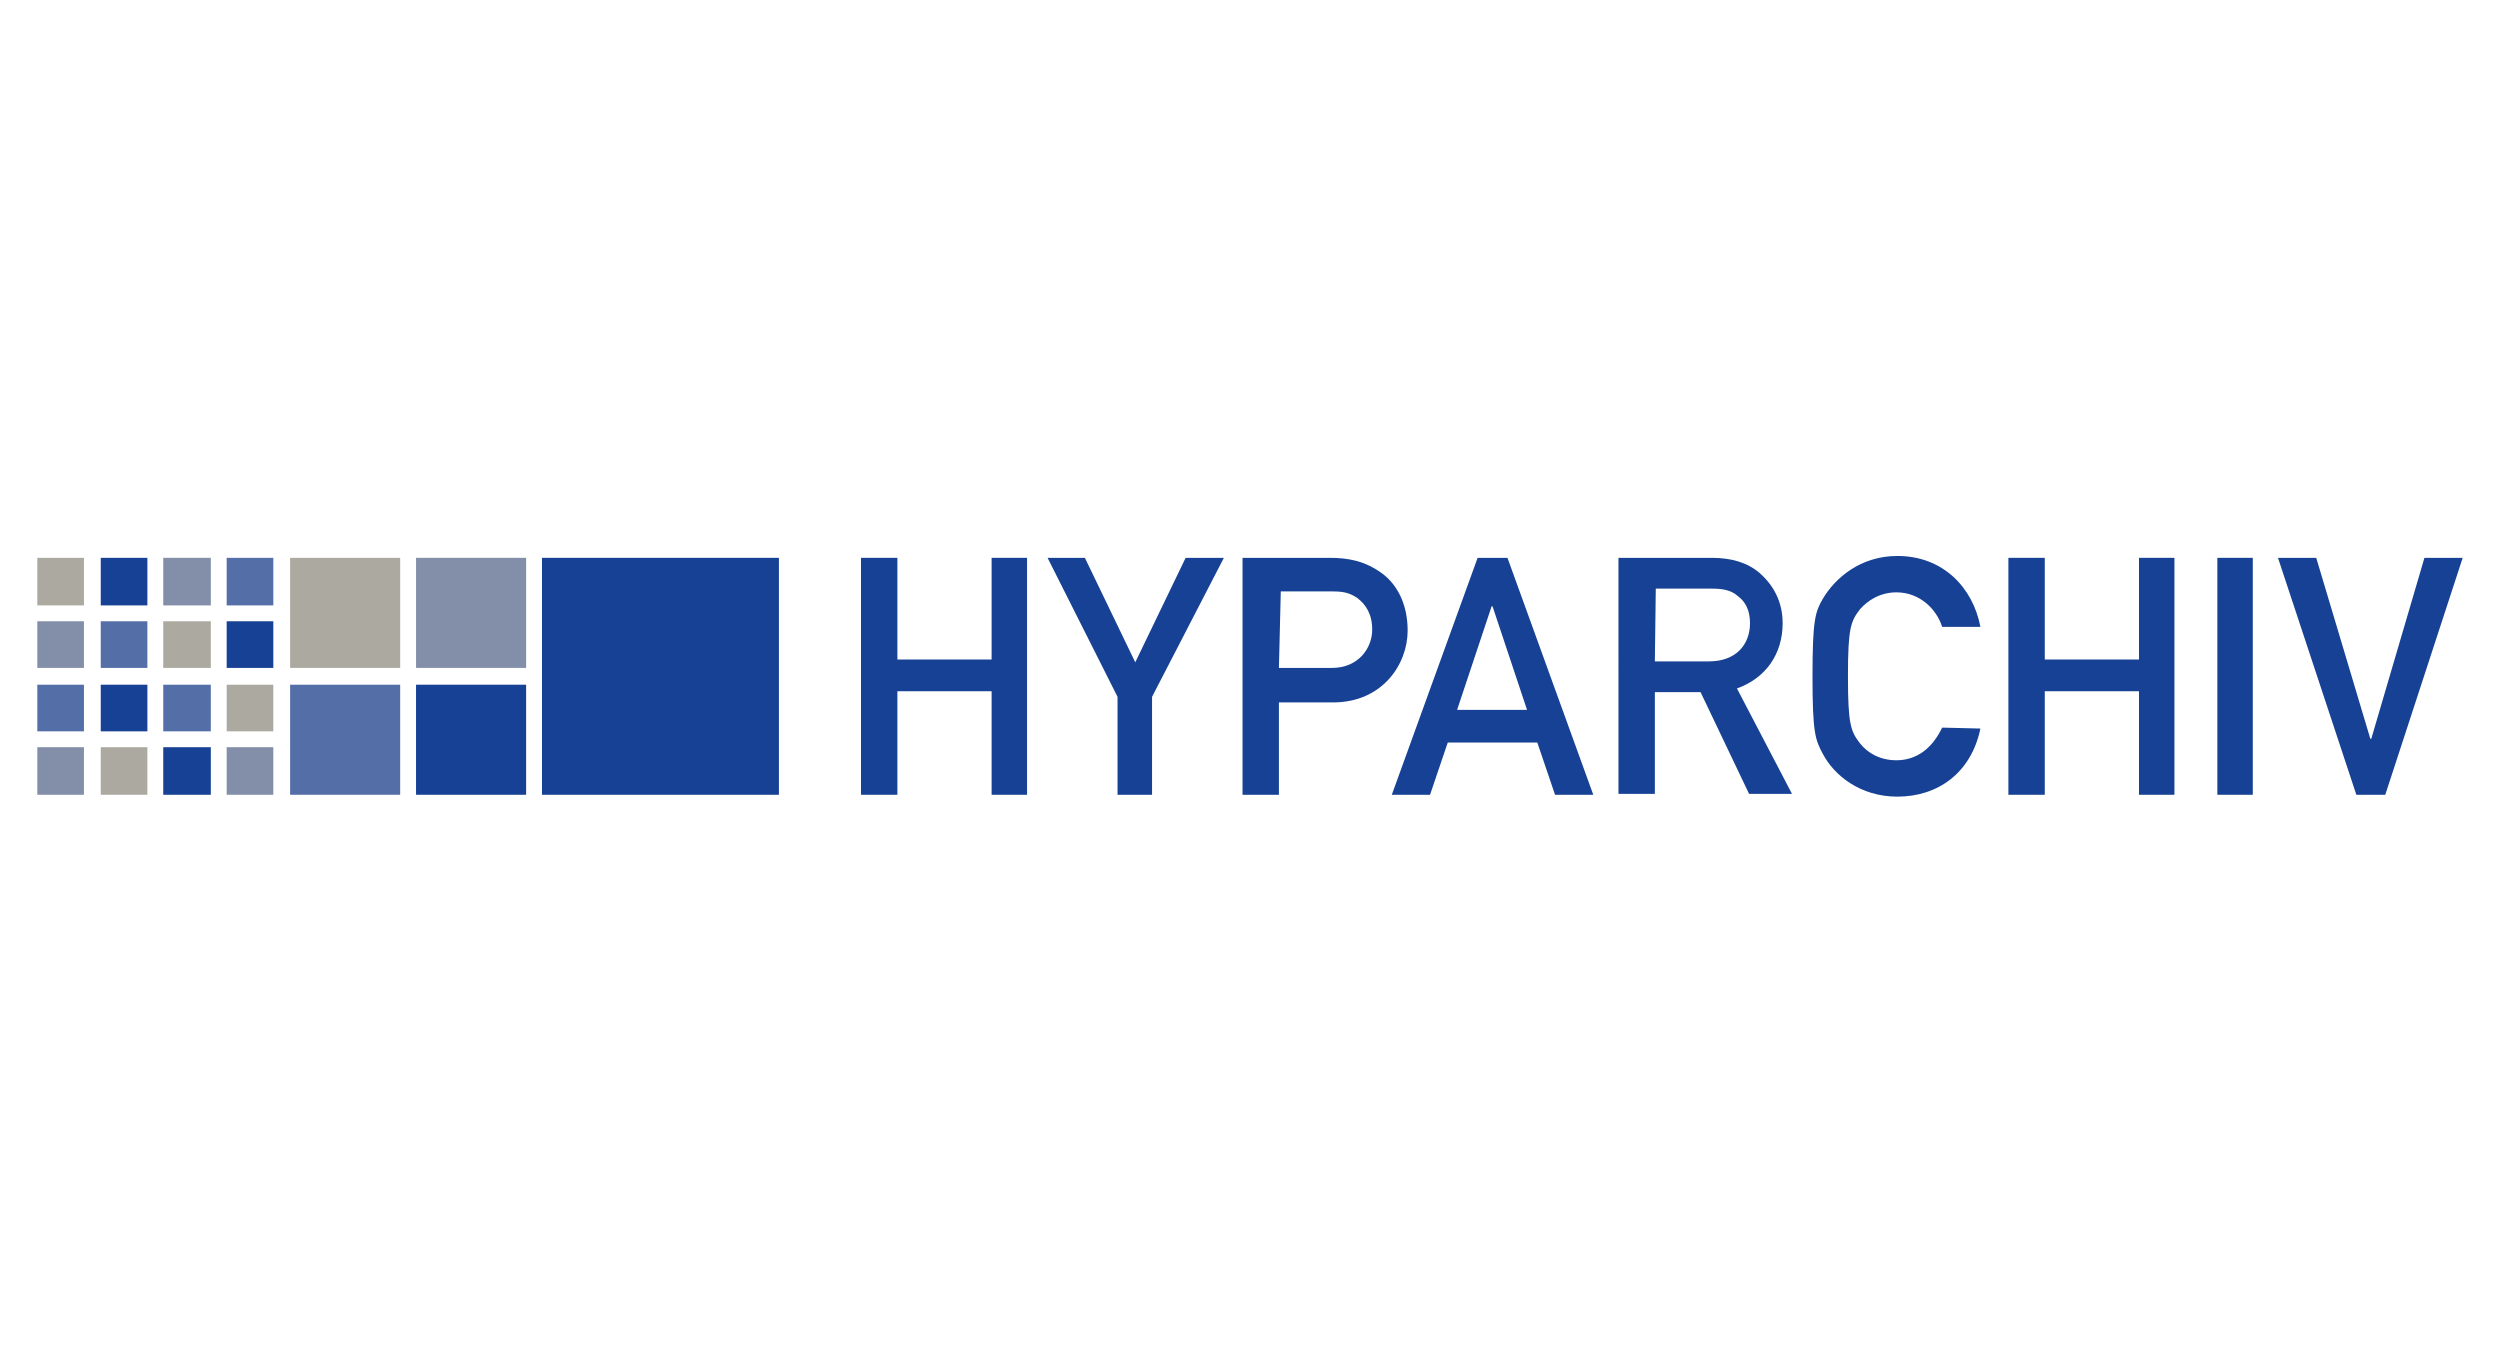
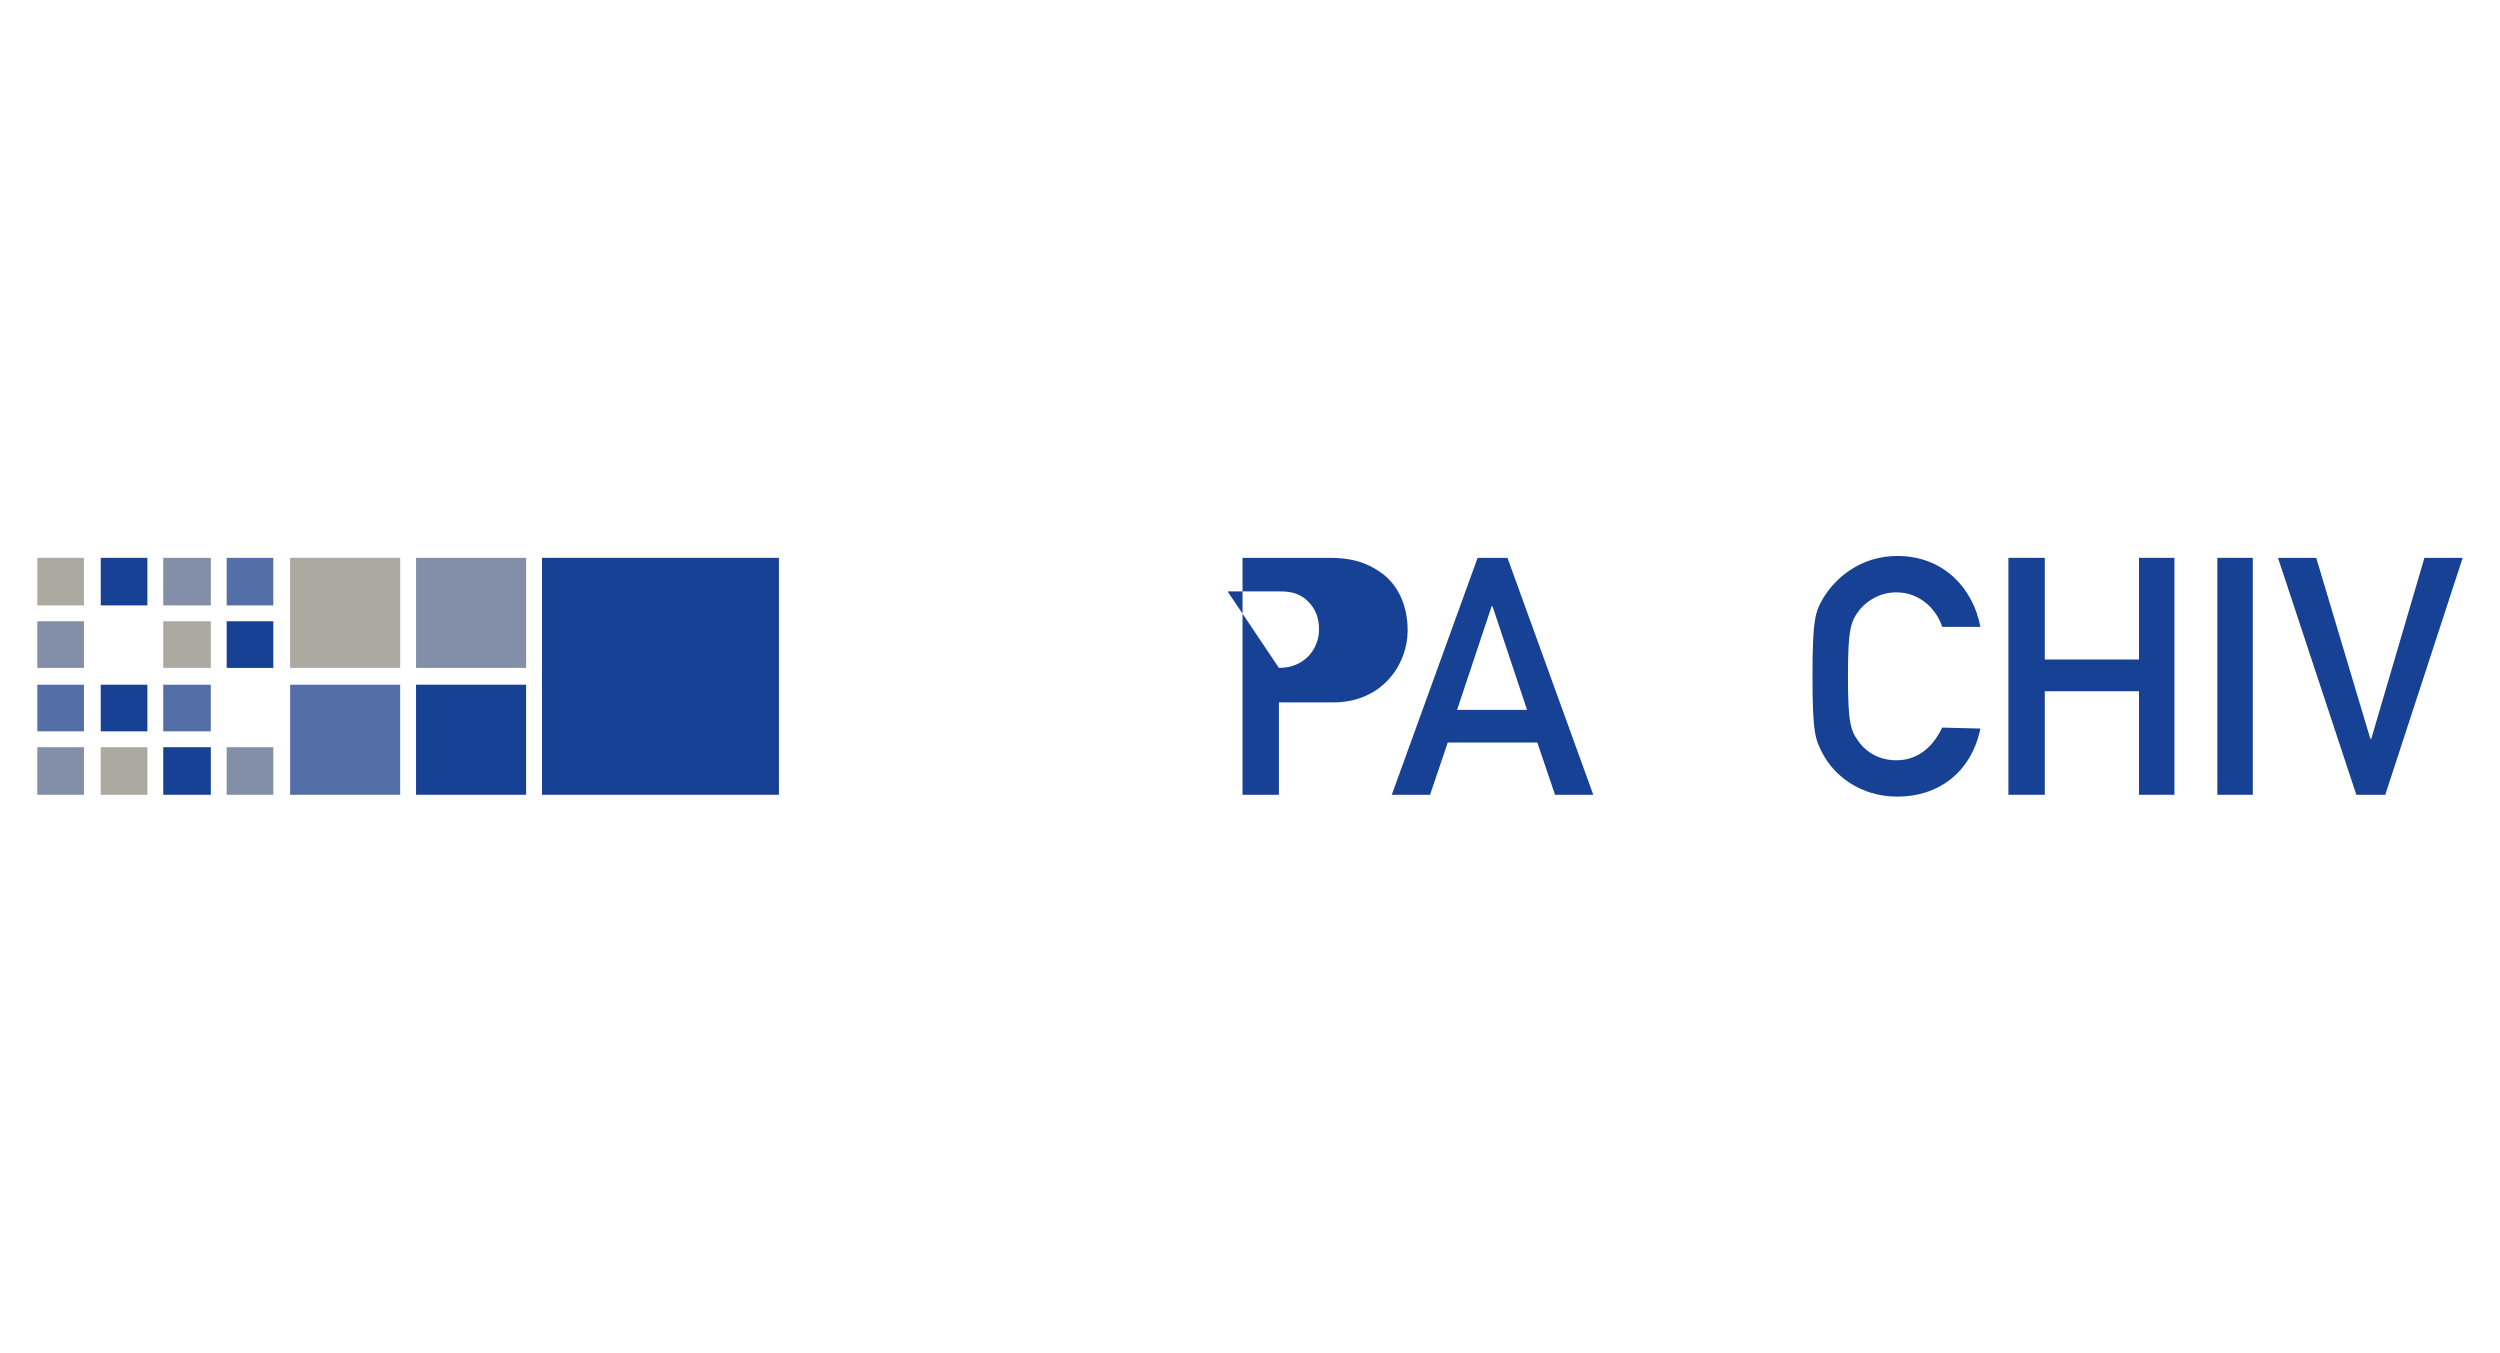
<svg xmlns="http://www.w3.org/2000/svg" version="1.1" id="Ebene_1" x="0px" y="0px" viewBox="0 0 268 145" style="enable-background:new 0 0 268 145;" xml:space="preserve">
  <style type="text/css">
	.st0{fill:#ACAAA0;}
	.st1{fill:#164194;}
	.st2{fill:#838FA9;}
	.st3{fill:#546EA8;}
</style>
  <g>
    <polygon class="st0" points="9,59.8 4,59.8 4,64.9 9,64.9  " />
    <polygon class="st1" points="15.8,59.8 10.8,59.8 10.8,64.9 15.8,64.9  " />
    <polygon class="st2" points="22.6,59.8 17.5,59.8 17.5,64.9 22.6,64.9  " />
    <polygon class="st3" points="29.3,59.8 24.3,59.8 24.3,64.9 29.3,64.9  " />
    <polygon class="st2" points="9,66.6 4,66.6 4,71.6 9,71.6  " />
-     <polygon class="st3" points="15.8,66.6 10.8,66.6 10.8,71.6 15.8,71.6  " />
    <polygon class="st0" points="22.6,66.6 17.5,66.6 17.5,71.6 22.6,71.6  " />
    <polygon class="st1" points="29.3,66.6 24.3,66.6 24.3,71.6 29.3,71.6  " />
    <polygon class="st3" points="9,73.4 4,73.4 4,78.4 9,78.4  " />
    <polygon class="st1" points="15.8,73.4 10.8,73.4 10.8,78.4 15.8,78.4  " />
    <polygon class="st3" points="22.6,73.4 17.5,73.4 17.5,78.4 22.6,78.4  " />
-     <polygon class="st0" points="29.3,73.4 24.3,73.4 24.3,78.4 29.3,78.4  " />
    <polygon class="st2" points="9,80.1 4,80.1 4,85.2 9,85.2  " />
    <polygon class="st0" points="15.8,80.1 10.8,80.1 10.8,85.2 15.8,85.2  " />
    <polygon class="st1" points="22.6,80.1 17.5,80.1 17.5,85.2 22.6,85.2  " />
    <polygon class="st2" points="29.3,80.1 24.3,80.1 24.3,85.2 29.3,85.2  " />
    <polygon class="st0" points="42.9,59.8 31.1,59.8 31.1,71.6 42.9,71.6  " />
    <polygon class="st2" points="56.4,59.8 44.6,59.8 44.6,71.6 56.4,71.6  " />
    <polygon class="st3" points="42.9,73.4 31.1,73.4 31.1,85.2 42.9,85.2  " />
    <polygon class="st1" points="56.4,73.4 44.6,73.4 44.6,85.2 56.4,85.2  " />
    <polygon class="st1" points="83.5,59.8 58.1,59.8 58.1,85.2 83.5,85.2  " />
-     <polygon class="st1" points="106.3,74.1 96.2,74.1 96.2,85.2 92.3,85.2 92.3,59.8 96.2,59.8 96.2,70.7 106.3,70.7 106.3,59.8    110.1,59.8 110.1,85.2 106.3,85.2  " />
-     <polygon class="st1" points="119.8,74.7 112.3,59.8 116.3,59.8 121.7,71 127.1,59.8 131.2,59.8 123.5,74.7 123.5,85.2 119.8,85.2     " />
-     <path class="st1" d="M133.3,59.8h9.2c2,0,3.8,0.3,5.7,1.7c1.6,1.2,2.7,3.3,2.7,6.1c0,3.6-2.7,7.7-8,7.7h-5.8v9.9h-3.9V59.8   L133.3,59.8z M137.1,71.6h5.7c2.8,0,4.3-2.1,4.3-4.1c0-1.7-0.7-2.7-1.6-3.4c-0.9-0.6-1.6-0.7-2.7-0.7h-5.5L137.1,71.6L137.1,71.6z" />
+     <path class="st1" d="M133.3,59.8h9.2c2,0,3.8,0.3,5.7,1.7c1.6,1.2,2.7,3.3,2.7,6.1c0,3.6-2.7,7.7-8,7.7h-5.8v9.9h-3.9V59.8   L133.3,59.8z M137.1,71.6c2.8,0,4.3-2.1,4.3-4.1c0-1.7-0.7-2.7-1.6-3.4c-0.9-0.6-1.6-0.7-2.7-0.7h-5.5L137.1,71.6L137.1,71.6z" />
    <path class="st1" d="M164.8,79.6h-9.6l-1.9,5.6h-4.1l9.2-25.4h3.2l9.2,25.4h-4.1L164.8,79.6L164.8,79.6z M163.7,76.1L160,65h-0.1   l-3.7,11.1H163.7L163.7,76.1z" />
-     <path class="st1" d="M173.5,59.8h10c2.1,0,3.8,0.5,5.1,1.6c1.5,1.3,2.5,3.1,2.5,5.4c0,3.3-1.8,5.9-4.9,7l5.9,11.3h-4.6l-5.2-10.9   h-4.9v10.9h-3.9L173.5,59.8L173.5,59.8z M177.4,70.9h5.8c2.9,0,4.4-1.8,4.4-4.1c0-1.4-0.5-2.3-1.3-2.9c-0.7-0.6-1.5-0.8-2.8-0.8h-6   L177.4,70.9L177.4,70.9z" />
    <path class="st1" d="M212.3,78.1c-1,4.8-4.6,7.3-8.9,7.3c-4,0-6.8-2.3-8-4.6c-0.8-1.5-1.1-2.2-1.1-8.3c0-6.1,0.3-6.9,1.1-8.3   c1.3-2.2,4-4.6,8-4.6c4.9,0,8.1,3.4,8.9,7.6h-4.1c-0.6-1.9-2.4-3.7-4.9-3.7c-1.8,0-3.1,0.9-3.9,1.8c-1,1.3-1.3,2-1.3,7.2   c0,5.2,0.3,5.9,1.3,7.2c0.8,1,2.1,1.8,3.9,1.8c2.1,0,3.8-1.2,4.9-3.5L212.3,78.1L212.3,78.1z" />
    <polygon class="st1" points="229.3,74.1 219.2,74.1 219.2,85.2 215.3,85.2 215.3,59.8 219.2,59.8 219.2,70.7 229.3,70.7    229.3,59.8 233.1,59.8 233.1,85.2 229.3,85.2  " />
    <polygon class="st1" points="237.7,59.8 241.5,59.8 241.5,85.2 237.7,85.2  " />
    <polygon class="st1" points="244.2,59.8 248.3,59.8 254.1,79.2 254.2,79.2 259.9,59.8 264,59.8 255.7,85.2 252.6,85.2  " />
  </g>
</svg>